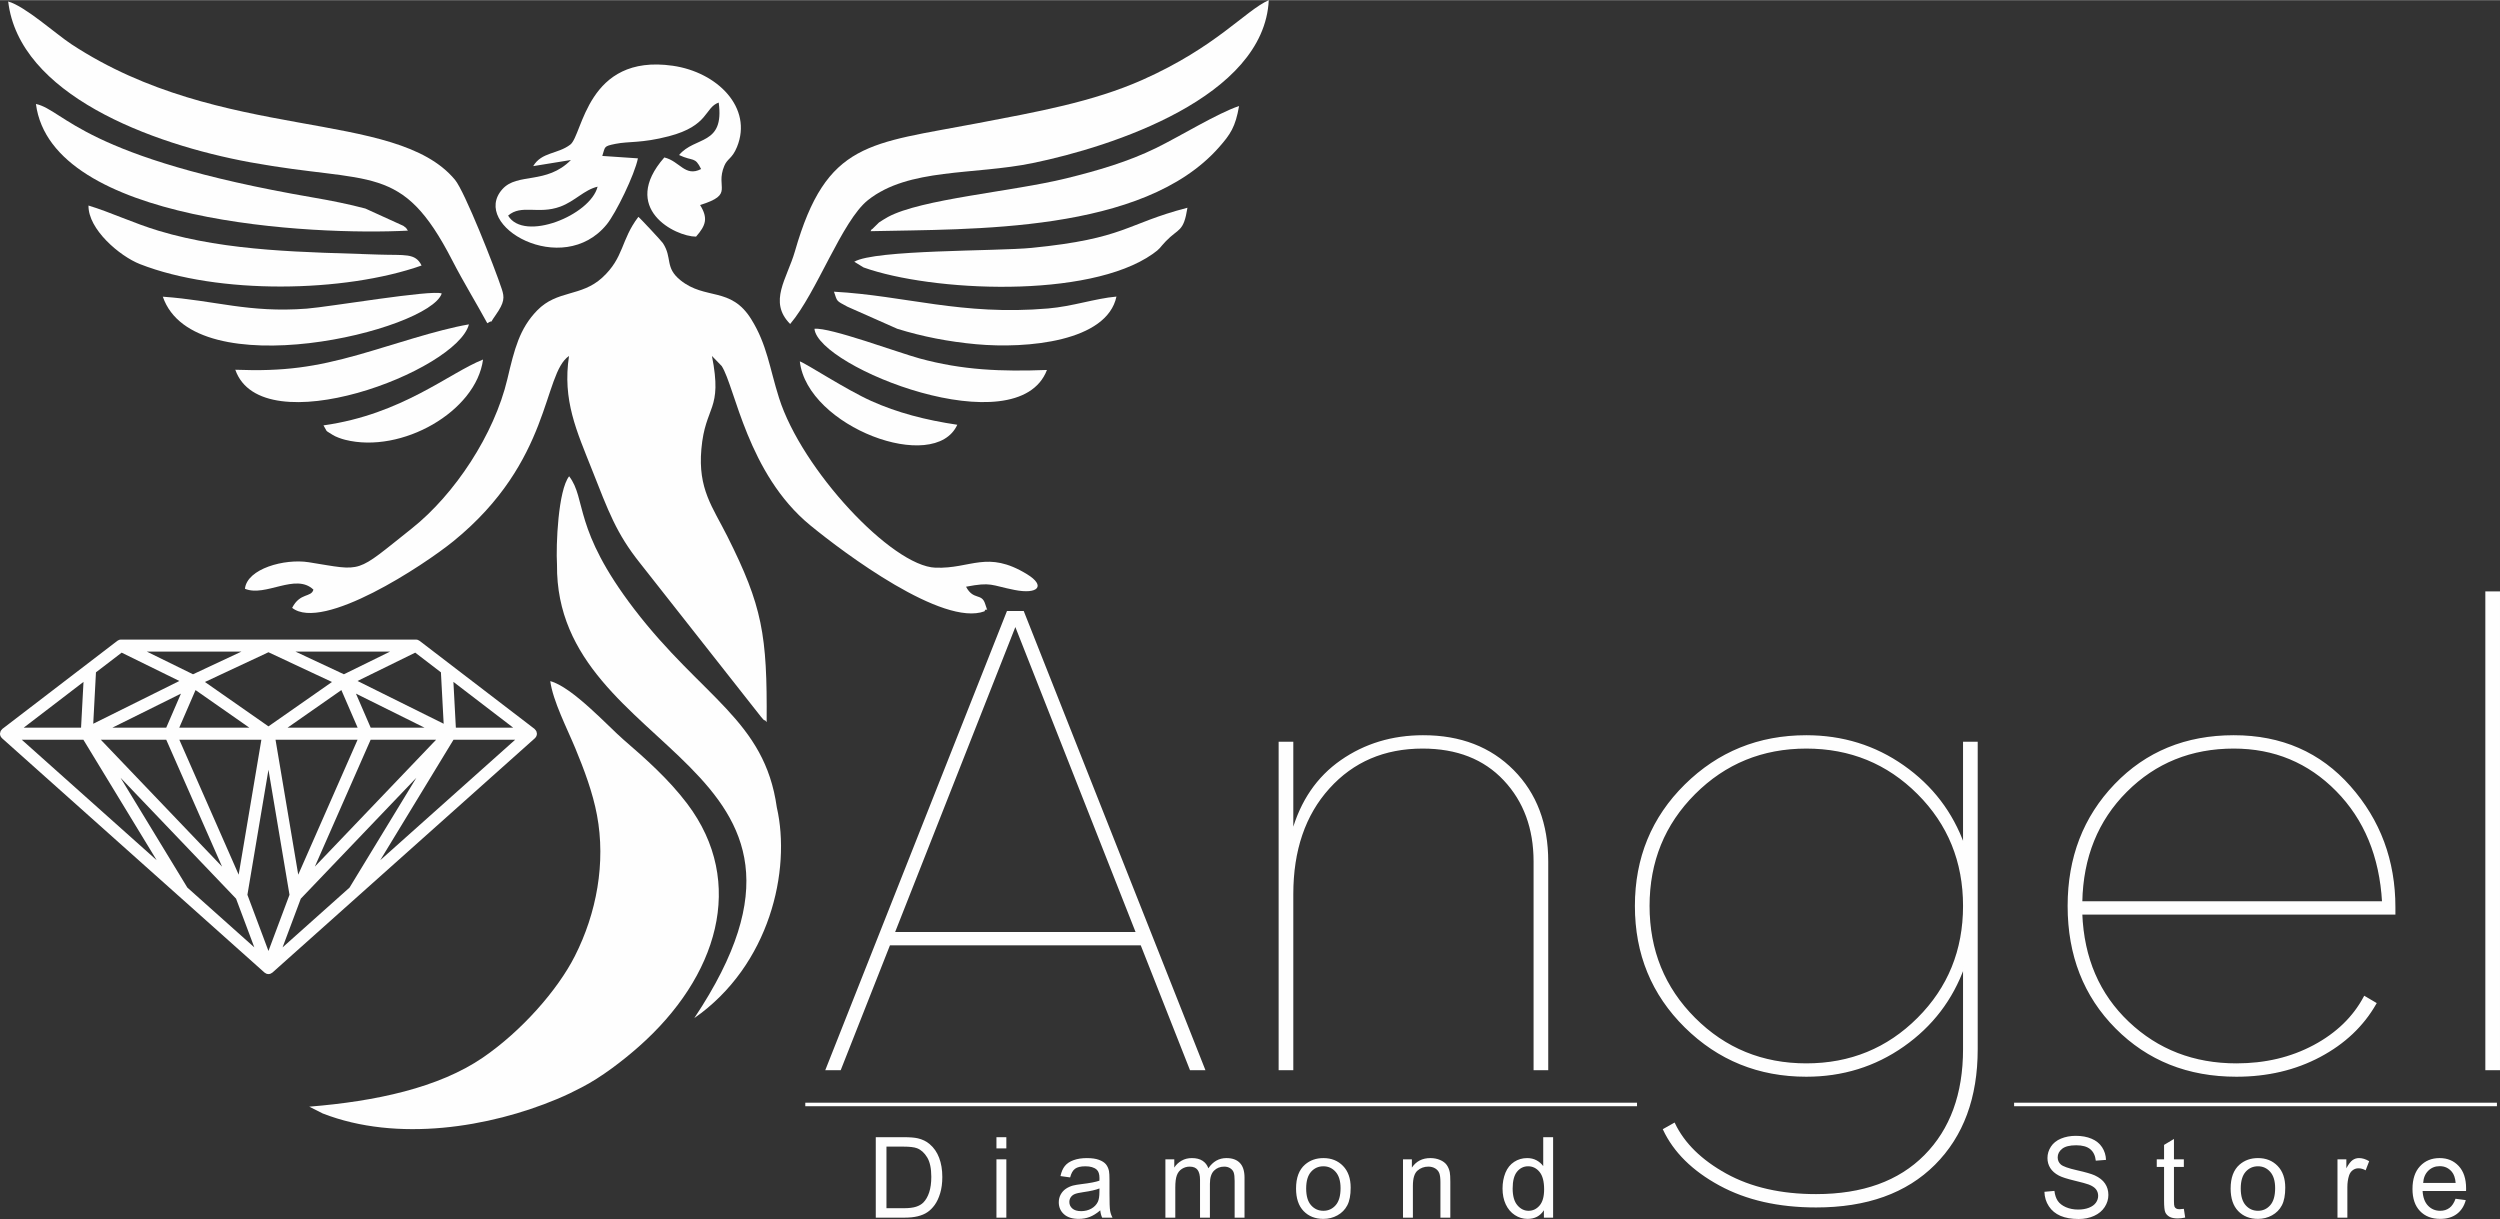
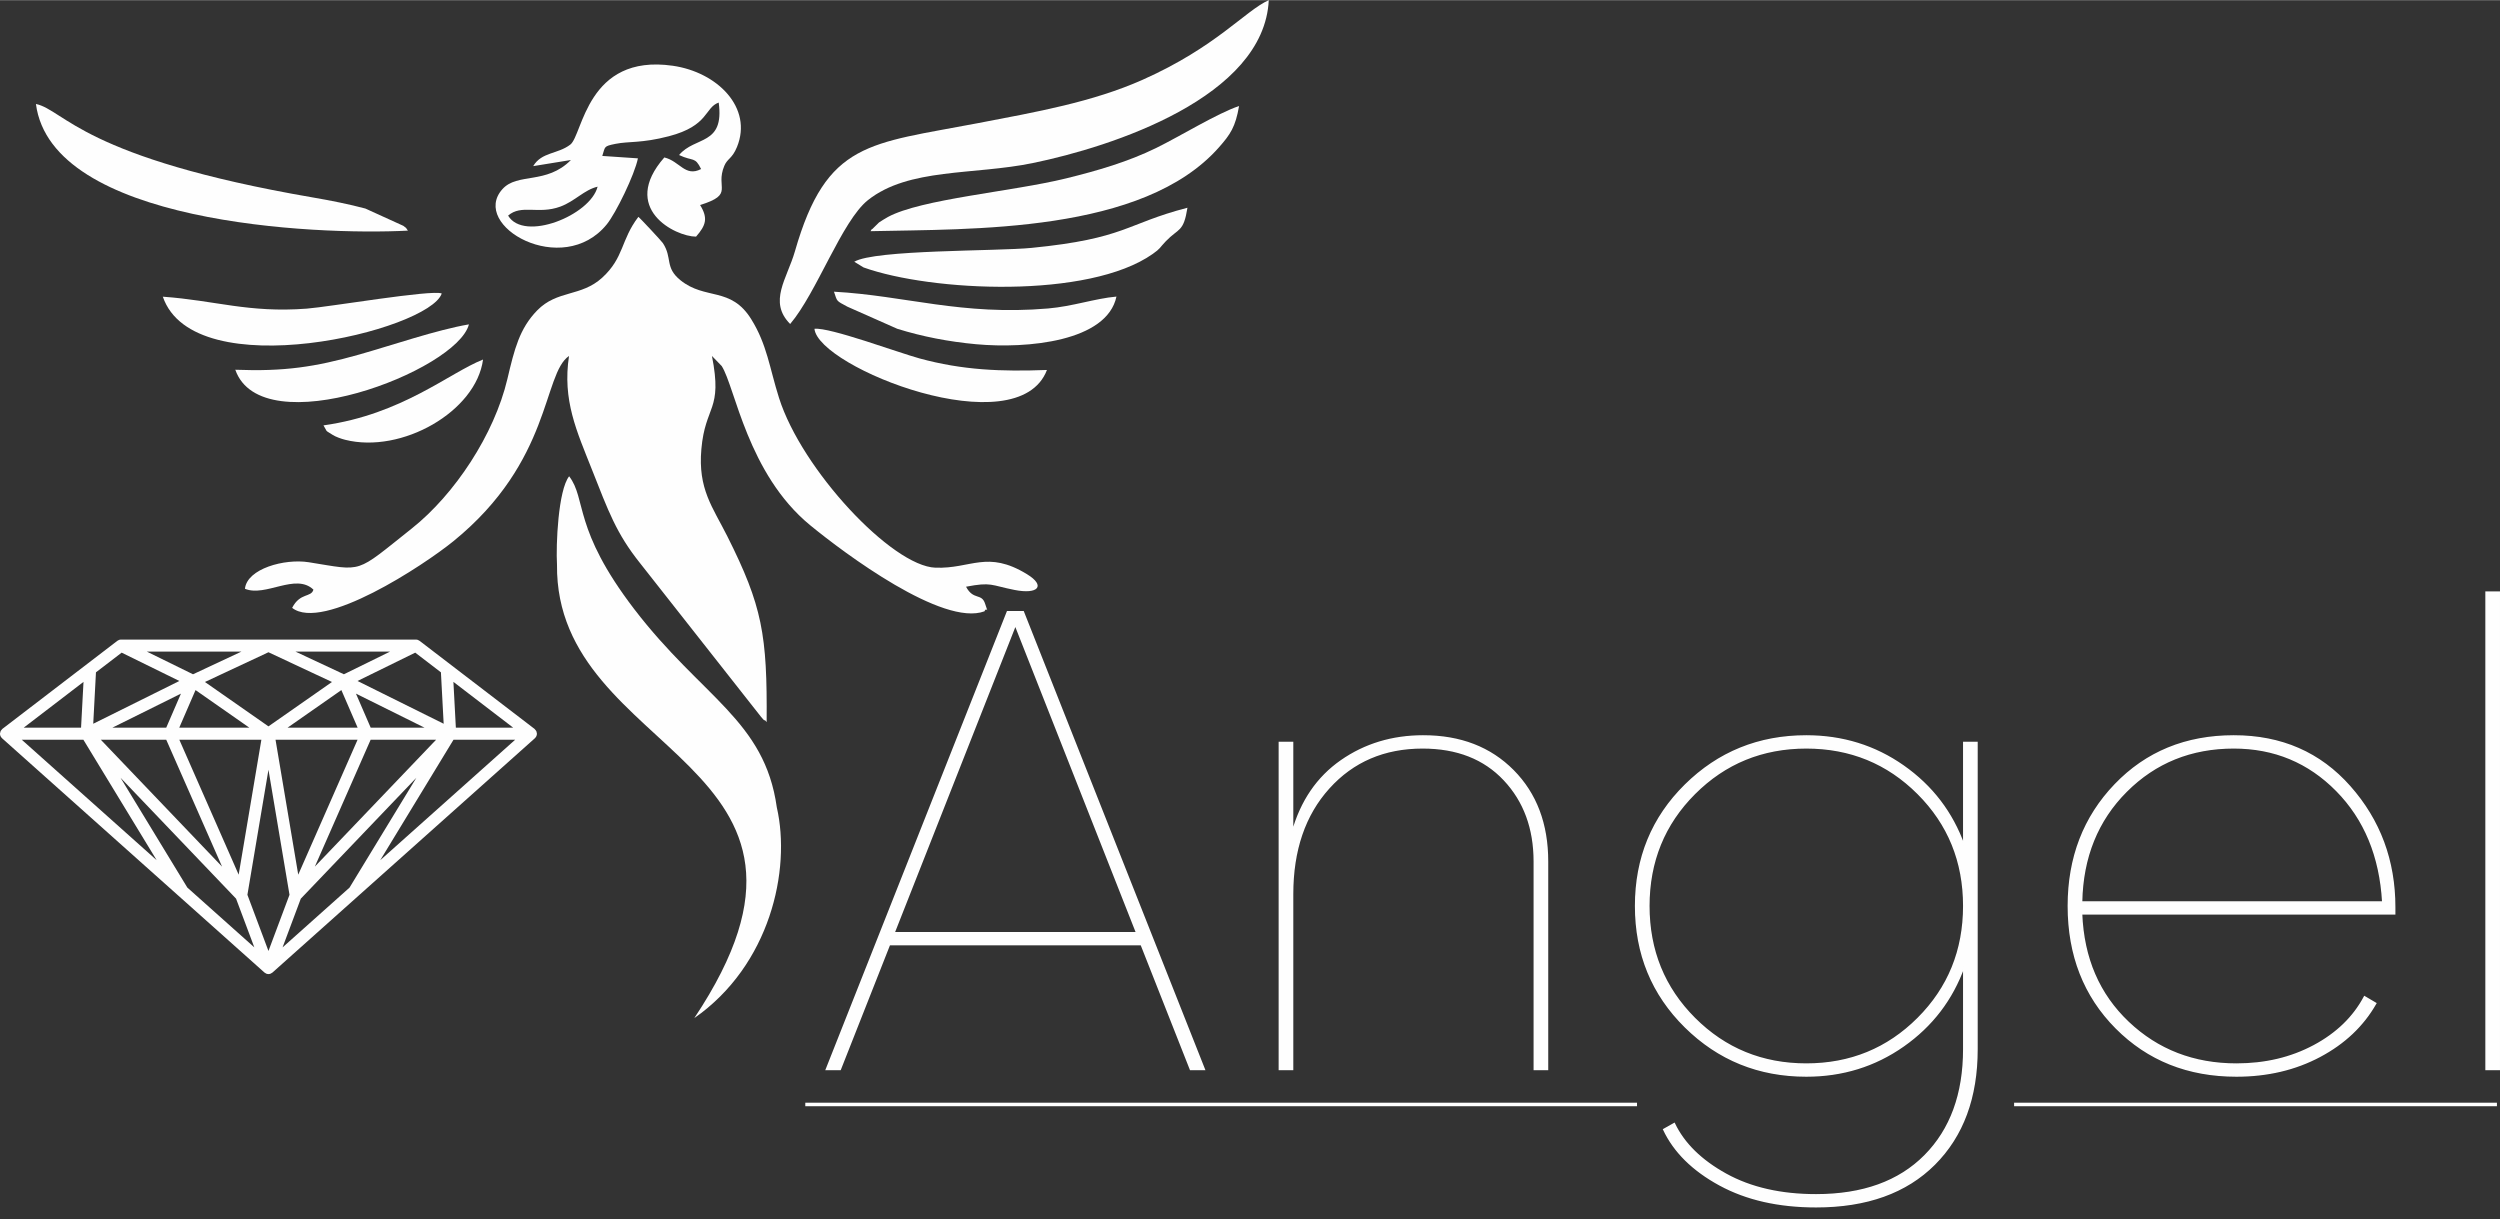
<svg xmlns="http://www.w3.org/2000/svg" xml:space="preserve" width="1419px" height="692px" version="1.1" style="shape-rendering:geometricPrecision; text-rendering:geometricPrecision; image-rendering:optimizeQuality; fill-rule:evenodd; clip-rule:evenodd" viewBox="0 0 4376.52 2133.7">
  <rect x="0" y="0" width="4376.52" height="2133.7" fill="#333333" stroke="none" />
  <defs>
    <style type="text/css">
   
    .str1 {stroke:#FEFEFE;stroke-width:6.17;stroke-miterlimit:2.613}
    .str0 {stroke:#FEFEFE;stroke-width:2.78;stroke-miterlimit:2.613}
    .fil2 {fill:none}
    .fil0 {fill:#FEFEFE}
    .fil1 {fill:#FEFEFE;fill-rule:nonzero}
   
  </style>
  </defs>
  <g id="Layer_x0020_1">
    <g id="_2365240815552">
      <g>
        <path class="fil0" d="M1691.16 1026.82c13,24.56 27.39,10.35 33.49,30.15 6.92,22.46 3.23,2.64 -1.24,12.91 -72.89,27.05 -244.56,-101.05 -304.92,-150.53 -109.82,-90.02 -131.54,-242.18 -155.05,-278.84l-17.11 -17.65c19.1,96.85 -11.67,85.15 -18.51,163.09 -6.15,70 19.73,101.37 45.41,152.52 61.33,122.21 70.03,172.41 68.86,325.32 -1.23,-1.01 -2.96,-4.16 -3.55,-3.19 -0.64,1.04 -4.12,-3.58 -6.54,-6.31l-211.72 -268.99c-41.49,-51.99 -55.25,-90.72 -84.05,-163.59 -26.64,-67.4 -51.9,-121.25 -40.11,-198.85 -46.24,31.38 -29.85,183.96 -202.31,324.23 -51.92,42.23 -228.95,158.82 -282.39,116.74 13.98,-27.17 33.37,-17.73 37.27,-31.88 -31.18,-29.79 -83.92,13.52 -119.9,-1.52 3.64,-35.12 69.35,-53.18 111.72,-46.46 97.05,15.39 79.42,21.06 180.51,-59.22 75.03,-59.59 144.33,-164.55 167.24,-261.69 12.33,-52.32 21.17,-88.06 52.01,-119.83 35.07,-36.13 77.12,-23.59 114.1,-57.55 38.42,-35.29 32.22,-65.76 63.15,-106.31 2.94,1.9 40.74,42.6 42.92,45.92 17.09,26.01 2.84,42.42 30.74,64.97 43.66,35.28 88.09,10.66 123.87,68.12 27.93,44.84 32.05,85.36 48.73,137.99 39.86,125.73 197.7,294.37 273.76,297.14 62.24,2.27 90.46,-31.26 160.22,11.32 33.52,20.47 19.74,35.86 -21.79,27.63 -41.89,-8.29 -39.82,-14.23 -84.81,-5.64z" />
-         <path class="fil0" d="M541.38 1937.05c115.84,-9.33 226.58,-32.96 303.95,-85.94 67.46,-46.18 130.6,-117.81 160.9,-177.49 38.38,-75.54 54.42,-163.85 38.86,-246.94 -7.41,-39.64 -22.53,-79.81 -37.89,-116.92 -14.33,-34.6 -39.2,-82.8 -43.92,-117.66 38.58,10.09 102.41,80.15 128.1,102.32 39.09,33.73 79.3,69.44 111.68,112.29 104.41,138.22 52.69,303.8 -84.78,425.21 -27.46,24.24 -65.51,53.72 -100.08,71.39 -15.77,8.05 -24.3,12.53 -43.49,20.57 -116.91,48.96 -278.72,76.18 -409.83,25.02l-23.5 -11.85z" />
        <path class="fil0" d="M1215.41 1782.04c302.3,-453.47 -243.71,-455.11 -240.32,-793.81 -2.03,-34.37 2.01,-130.18 21.24,-154.75 30.85,40.09 6.09,91.7 114.03,232.63 118.45,154.67 228.18,194.49 249.54,347 25.17,109.8 -11.85,276.38 -144.49,368.93z" />
-         <path class="fil0" d="M853.06 565.57c-17.72,-32.8 -41.49,-71.46 -61.37,-110.12 -88.57,-172.21 -140.7,-132.63 -353.19,-171.56 -175.54,-32.17 -405.02,-119.18 -424.16,-281.57 29.49,8.15 83.85,57.17 110.63,74.76 263.82,173.33 567.21,112 671.54,237.37 16.98,20.39 69.16,152.53 81.91,191.26 4.8,14.54 5.03,23.18 -10.71,45.53 -14.56,20.7 -0.22,5.22 -14.65,14.33z" />
        <path class="fil0" d="M1383.27 566.89c-38.79,-39.03 -5.44,-79.2 8.44,-127.56 55.3,-192.62 129.96,-187.51 320.98,-224.16 101.42,-19.46 199.63,-36.63 287.86,-75.92 128.68,-57.3 179.61,-121.05 220.57,-139.25 -8.18,169.8 -273.71,256.5 -413.13,285.17 -103.24,21.23 -217.15,8.22 -288.46,64.79 -45.62,36.19 -89.62,162.07 -136.26,216.93z" />
        <path class="fil0" d="M1225.6 358.66c14.4,23.21 10.06,35.63 -7.1,55.31 -36.4,-0.08 -133.96,-49.29 -55.54,-138.62 27.15,6.43 36.35,34.81 64.38,20.29 -10.93,-22.4 -13.67,-12.77 -38.54,-24.52 27.71,-33.38 79.68,-16.03 69.36,-91.85 -24.93,8.74 -16.71,40.56 -87.29,58.96 -48.02,12.51 -69.29,8.5 -93.42,13.32 -21.43,4.31 -17.62,4.84 -23.1,21.15l62.39 4.22c-5.85,28.84 -38.46,95.78 -54.55,115.59 -77.26,95.18 -239.94,2.38 -182.73,-61.59 26.4,-29.53 76.88,-7.5 120.01,-51.1l-66.05 10.72c14.69,-24.87 42.78,-20.74 64.92,-37.65 21.9,-16.71 28.76,-159.57 179.31,-138.07 78.31,11.19 140.57,73.67 112.51,142.2 -8.55,20.88 -16.64,19.81 -22.2,33.03 -16.42,39.09 18.62,49.5 -42.36,68.61zm-179.43 -32.16c-12.61,50.19 -129.04,97.23 -156.67,50.65 23.38,-20.34 52.94,-1.55 91.42,-15.75 25.64,-9.46 41.71,-29.39 65.25,-34.9z" />
        <path class="fil0" d="M714.05 403.44c-164.11,8.58 -624.02,-13 -651.16,-221.73 50.34,10.82 81.26,94.31 485.71,163.84 30.21,5.19 62.11,11.54 91.04,19.24l66.4 30.23c8.01,6.68 1.68,-0.31 8.01,8.42z" />
        <path class="fil0" d="M1524 404.42c0.85,-1.28 2.33,-4.54 2.89,-3.58l11.91 -11.68c1.99,-1.54 13.04,-8.21 15.58,-9.59 58.44,-31.62 217.48,-44.36 311.6,-67.49 55.81,-13.72 108.85,-29.23 158.1,-53.35 41.74,-20.46 107.25,-60.8 145.02,-73.43 -6.24,36.72 -15.37,49.83 -35.05,72.17 -133.21,151.24 -434.23,142.82 -610.05,146.95z" />
-         <path class="fil0" d="M738.01 464.53c-135.46,47.71 -356.11,51.21 -492.94,-2.45 -35.66,-13.99 -90.92,-61.08 -90.15,-102.56 38.65,11.73 78.89,30.96 122.84,44.2 122.5,36.88 257.69,37.2 385.37,41.67 45.35,1.59 63.98,-3.37 74.88,19.14z" />
        <path class="fil0" d="M1495.48 457.93c35.54,-21.41 249.89,-18.27 310.35,-24.26 165.01,-16.35 163.85,-41.91 272.93,-70.3 -6.86,43.48 -15.35,35.25 -37.83,58.64 -11.63,12.1 -8.7,12.21 -23.05,22.31 -112.38,79.12 -387.26,66.01 -505.99,23.62l-16.41 -10.01z" />
        <path class="fil0" d="M773.32 513.48c-21.81,65.13 -433.67,164.81 -488.28,5.61 92.16,6.59 149.79,28.66 251.98,20.92 38.89,-2.95 218.94,-33.63 236.3,-26.53z" />
        <path class="fil0" d="M1954.47 518.9c-16.58,78.6 -155.91,91.66 -245.72,83.4 -47.72,-4.38 -94.15,-13.34 -138.03,-27.04l-87.29 -38.69c-20.2,-10.88 -17.38,-8.45 -23.48,-26.22 125.49,6.91 223.14,42.24 374.68,29.4 43.26,-3.67 82.12,-17.48 119.84,-20.85z" />
        <path class="fil0" d="M411.92 646.99c84.89,3.3 139.3,-4.66 216.92,-26.62 57.52,-16.27 135.85,-43.24 192.07,-52.82 -20.9,81.55 -362.45,211.85 -408.99,79.44z" />
-         <path class="fil0" d="M1832.81 647.37c-51.11,133.85 -400.52,-4.36 -407.03,-72.08 26.55,-2.98 146.65,41.71 184.02,51.9 75.45,20.58 143.14,23.17 223.01,20.18z" />
+         <path class="fil0" d="M1832.81 647.37c-51.11,133.85 -400.52,-4.36 -407.03,-72.08 26.55,-2.98 146.65,41.71 184.02,51.9 75.45,20.58 143.14,23.17 223.01,20.18" />
        <path class="fil0" d="M566.28 744.39c137.82,-19.38 219.71,-91.67 279.34,-115.31 -11.99,91.01 -142.62,165.53 -241.59,140.48 -7.06,-1.79 -16.38,-5.2 -21.54,-8.48 -15.44,-9.83 -8.08,-3.7 -16.21,-16.69z" />
-         <path class="fil0" d="M1675.84 743.3c-39.61,86.95 -262.65,3.77 -275.68,-110.97 11.78,4.11 80.9,49.46 125.02,69.31 45.71,20.57 95.2,33.44 150.66,41.66z" />
        <path class="fil1" d="M798.02 1273.57l-4.27 -80.15 104.64 80.15 -100.37 0zm-4.08 21.1l107.95 0 -236.24 210.91 128.29 -210.91zm-647.97 0l128.29 210.88 -236.19 -210.88 107.9 0zm-4.06 -21.1l-100.4 0 104.68 -80.15 -4.28 80.15zm195.98 -93.46l-80.75 -39.66 165.43 0 -84.68 39.66zm264.14 -0.01l-84.68 -39.65 165.42 0 -80.74 39.65zm46.85 114.57l114.61 0 -212.31 222.13 97.7 -222.13zm-178.9 52.53l36.83 218.91 -36.83 98.4 -36.85 -98.35 36.85 -218.96zm-178.95 -52.53l97.75 222.17 -212.33 -222.17 114.58 0zm-0.02 -21.1l-94.26 0 120.03 -59.59 -25.77 59.59zm145.5 0l-122.68 0 28.49 -65.81 94.19 65.81zm33.47 -2.28l-111.22 -77.7 111.22 -52.05 111.19 52.05 -111.19 77.7zm127.64 -63.53l28.49 65.81 -122.68 0 94.19 -65.81zm-179.79 323.14l-103.89 -236.23 143.65 0 -39.76 236.23zm64.53 -236.23l143.64 0 -103.89 236.25 -39.75 -236.25zm166.59 -21.1l-25.81 -59.59 120.05 59.59 -94.24 0zm122.96 -96.88l4.79 90.02 -150.8 -74.88 101.03 -49.6 44.98 34.46zm-558.93 -34.46l101.02 49.6 -150.76 74.88 4.76 -90.02 44.98 -34.46zm115.01 411.28l-116.94 -192.23 202.24 211.63 31.96 85.29 -117.26 -104.69zm166.7 104.7l31.91 -85.27 202.31 -211.66 -116.99 192.27 -117.23 104.66zm444.29 -369.79c0.02,-0.06 0.08,-0.09 0.12,-0.16 0.54,-1.27 0.84,-2.67 0.84,-4.14 0,-0.07 -0.04,-0.13 -0.04,-0.2 0,-0.07 0.02,-0.13 0.02,-0.18 0,-0.41 -0.22,-0.75 -0.28,-1.14 -0.18,-1.03 -0.35,-2.05 -0.78,-2.96 -0.22,-0.48 -0.56,-0.84 -0.85,-1.27 -0.54,-0.8 -1.09,-1.53 -1.8,-2.15 -0.17,-0.14 -0.24,-0.36 -0.41,-0.49l-201.34 -154.22c-0.79,-0.61 -1.65,-1.01 -2.54,-1.37 -0.15,-0.06 -0.25,-0.17 -0.41,-0.22 -1.08,-0.36 -2.23,-0.56 -3.36,-0.56l-516.36 0c-1.16,0 -2.3,0.2 -3.38,0.56 -0.12,0.05 -0.2,0.13 -0.32,0.17 -0.92,0.37 -1.84,0.8 -2.62,1.42l-201.34 154.22c-0.18,0.13 -0.25,0.35 -0.42,0.5 -0.72,0.61 -1.24,1.34 -1.78,2.12 -0.29,0.42 -0.62,0.81 -0.85,1.29 -0.42,0.91 -0.6,1.88 -0.77,2.89 -0.05,0.42 -0.29,0.77 -0.31,1.21 0,0.06 0.04,0.11 0.04,0.19 0,0.06 -0.04,0.12 -0.04,0.19 0,1.47 0.3,2.87 0.84,4.14 0.03,0.08 0.11,0.14 0.15,0.24 0.58,1.24 1.37,2.36 2.37,3.28 0.06,0.07 0.08,0.18 0.17,0.25l309.17 276.02c0.02,0.02 0.04,0.03 0.06,0.04l150.28 134.18c0.14,0.12 0.32,0.16 0.48,0.27 0.66,0.54 1.38,0.96 2.14,1.31 0.11,0.04 0.18,0.13 0.28,0.17 0.14,0.06 0.22,0.16 0.33,0.2 0.02,0.02 0.02,0 0.02,0.02 0.11,0.02 0.19,0.02 0.29,0.05 1.08,0.38 2.23,0.62 3.4,0.62 1.17,0 2.3,-0.24 3.38,-0.62 0.12,-0.03 0.2,-0.03 0.28,-0.05 0.02,-0.02 0.02,0 0.02,-0.02 0.14,-0.04 0.22,-0.14 0.33,-0.2 0.11,-0.04 0.19,-0.13 0.31,-0.18 0.76,-0.34 1.47,-0.76 2.12,-1.3 0.16,-0.11 0.34,-0.15 0.5,-0.27l459.48 -410.24c0.09,-0.07 0.12,-0.18 0.2,-0.25 1,-0.95 1.8,-2.08 2.38,-3.36z" />
      </g>
      <path class="fil1 str0" d="M2084.17 1871.79l-86.21 -218.57 -440.95 0 -86.21 218.57 -24.03 0 316.98 -801.03 27.46 0 316.99 801.03 -24.03 0zm-519.16 -239.16l424.94 0 -212.47 -538.99 -212.47 538.99zm926.54 -344.45c64.84,0 117.3,20.22 157.35,60.65 40.05,40.43 60.07,93.46 60.07,159.06l0 363.9 -22.88 0 0 -363.9c0,-57.98 -17.55,-105.66 -52.64,-143.04 -35.09,-37.38 -82.78,-56.07 -143.05,-56.07 -67.13,0 -121.87,23.45 -164.21,70.38 -42.34,46.91 -63.51,108.9 -63.51,185.95l0 306.68 -22.89 0 0 -572.17 22.89 0 0 156.78c15.26,-54.17 43.68,-95.75 85.25,-124.74 41.58,-28.98 89.45,-43.48 143.62,-43.48zm946.37 11.44l22.89 0 0 536.7c0,84.68 -24.8,151.82 -74.39,201.4 -49.58,49.59 -118.62,74.38 -207.12,74.38 -65.61,0 -121.87,-12.77 -168.79,-38.33 -46.92,-25.56 -79.53,-57.79 -97.84,-96.7l18.31 -10.3c16.78,35.1 46.91,64.66 90.4,88.69 43.48,24.03 96.12,36.05 157.92,36.05 81.63,0 145.14,-22.89 190.53,-68.66 45.39,-45.78 68.09,-107.95 68.09,-186.53l0 -144.19c-20.6,57.22 -55.88,103.37 -105.85,138.47 -49.97,35.09 -106.61,52.64 -169.94,52.64 -83.15,0 -153.72,-28.61 -211.7,-85.83 -57.98,-57.21 -86.97,-127.78 -86.97,-211.7 0,-83.92 28.99,-154.49 86.97,-211.71 57.98,-57.21 128.55,-85.82 211.7,-85.82 63.33,0 119.97,17.55 169.94,52.64 49.97,35.09 85.25,81.25 105.85,138.46l0 -179.66zm-471.47 482.92c53.4,53.4 118.63,80.1 195.68,80.1 77.06,0 142.28,-26.7 195.68,-80.1 53.41,-53.41 80.11,-119.02 80.11,-196.83 0,-77.82 -26.7,-143.42 -80.11,-196.83 -53.4,-53.4 -118.62,-80.1 -195.68,-80.1 -77.05,0 -142.28,26.7 -195.68,80.1 -53.4,53.41 -80.1,119.01 -80.1,196.83 0,77.81 26.7,143.42 80.1,196.83zm944.08 -494.36c83.16,0 150.86,29.56 203.12,88.69 52.26,59.12 78.39,129.5 78.39,211.13l0 11.44 -548.14 0c3.05,77.82 30.33,141.13 81.82,189.96 51.5,48.83 114.63,73.24 189.39,73.24 50.35,0 95.55,-10.68 135.61,-32.04 40.05,-21.36 69.61,-49.97 88.68,-85.83l19.46 11.45c-22.13,38.9 -54.74,69.8 -97.84,92.69 -43.11,22.88 -91.74,34.33 -145.91,34.33 -84.68,0 -154.87,-28.04 -210.56,-84.11 -55.69,-56.07 -83.54,-127.22 -83.54,-213.42 0,-84.69 27.28,-155.44 81.82,-212.28 54.55,-56.83 123.78,-85.25 207.7,-85.25zm-266.63 290.66l527.54 0c-4.58,-80.1 -31.47,-145.14 -80.67,-195.11 -49.21,-49.97 -109.29,-74.95 -180.24,-74.95 -74.76,0 -137.51,25.36 -188.24,76.1 -50.73,50.73 -76.86,115.38 -78.39,193.96zm708.35 292.95l0 -835.37 22.89 0 0 835.37 -22.89 0z" />
-       <path class="fil1" d="M1533.14 2131.34l0 -140.88 48.54 0c10.95,0 19.31,0.66 25.08,2 8.07,1.87 14.96,5.25 20.66,10.1 7.45,6.3 12.99,14.3 16.66,24.07 3.71,9.77 5.54,20.96 5.54,33.52 0,10.69 -1.24,20.16 -3.74,28.43 -2.49,8.26 -5.7,15.12 -9.6,20.53 -3.94,5.41 -8.2,9.67 -12.86,12.75 -4.62,3.12 -10.23,5.48 -16.79,7.08 -6.59,1.61 -14.13,2.4 -22.66,2.4l-50.83 0zm18.7 -16.53l30.03 0c9.28,0 16.56,-0.85 21.84,-2.59 5.28,-1.74 9.48,-4.16 12.63,-7.31 4.39,-4.43 7.84,-10.4 10.3,-17.88 2.46,-7.47 3.7,-16.52 3.7,-27.18 0,-14.76 -2.42,-26.1 -7.24,-34.04 -4.83,-7.94 -10.7,-13.25 -17.62,-15.94 -4.98,-1.93 -13.02,-2.88 -24.1,-2.88l-29.54 0 0 107.82zm192.54 -104.67l0 -19.68 17.32 0 0 19.68 -17.32 0zm0 121.2l0 -102.12 17.32 0 0 102.12 -17.32 0zm181.73 -12.79c-6.43,5.48 -12.62,9.31 -18.56,11.57 -5.93,2.27 -12.3,3.38 -19.12,3.38 -11.22,0 -19.84,-2.72 -25.87,-8.2 -6.04,-5.44 -9.05,-12.42 -9.05,-20.92 0,-4.98 1.14,-9.54 3.41,-13.67 2.29,-4.14 5.28,-7.41 8.95,-9.91 3.7,-2.49 7.84,-4.39 12.46,-5.67 3.41,-0.88 8.56,-1.74 15.42,-2.59 13.96,-1.64 24.29,-3.64 30.88,-5.93 0.07,-2.37 0.1,-3.87 0.1,-4.5 0,-7.01 -1.64,-11.97 -4.92,-14.85 -4.42,-3.9 -11.01,-5.84 -19.74,-5.84 -8.16,0 -14.19,1.44 -18.06,4.3 -3.91,2.85 -6.76,7.9 -8.63,15.18l-16.92 -2.36c1.54,-7.25 4.06,-13.12 7.61,-17.58 3.54,-4.46 8.65,-7.87 15.35,-10.3 6.65,-2.39 14.42,-3.6 23.21,-3.6 8.72,0 15.84,1.01 21.32,3.08 5.44,2.06 9.47,4.62 12.03,7.74 2.56,3.12 4.36,7.05 5.41,11.8 0.56,2.96 0.85,8.27 0.85,15.91l0 22.95c0,16.04 0.36,26.17 1.09,30.47 0.68,4.29 2.13,8.39 4.23,12.33l-18.11 0c-1.73,-3.64 -2.85,-7.9 -3.34,-12.79zm-1.38 -38.37c-6.29,2.56 -15.74,4.72 -28.33,6.49 -7.15,1.02 -12.2,2.17 -15.15,3.45 -2.95,1.28 -5.22,3.14 -6.82,5.57 -1.61,2.46 -2.43,5.19 -2.43,8.2 0,4.56 1.74,8.4 5.25,11.45 3.51,3.05 8.63,4.59 15.35,4.59 6.65,0 12.59,-1.45 17.8,-4.36 5.18,-2.89 9.02,-6.86 11.45,-11.87 1.87,-3.91 2.78,-9.65 2.78,-17.22l0.1 -6.3zm115.42 51.16l0 -102.12 15.55 0 0 14.43c3.18,-4.98 7.44,-9.02 12.76,-12.04 5.31,-3.05 11.34,-4.55 18.13,-4.55 7.54,0 13.74,1.57 18.56,4.68 4.82,3.16 8.23,7.52 10.2,13.16 8.13,-11.91 18.66,-17.84 31.64,-17.84 10.17,0 18.01,2.78 23.45,8.39 5.48,5.61 8.23,14.23 8.23,25.88l0 70.01 -17.31 0 0 -64.28c0,-6.88 -0.59,-11.87 -1.71,-14.92 -1.11,-3.05 -3.15,-5.47 -6.13,-7.34 -2.95,-1.87 -6.43,-2.79 -10.4,-2.79 -7.21,0 -13.18,2.4 -17.94,7.15 -4.75,4.79 -7.11,12.43 -7.11,22.92l0 59.26 -17.31 0 0 -66.28c0,-7.67 -1.41,-13.44 -4.23,-17.28 -2.82,-3.83 -7.45,-5.77 -13.84,-5.77 -4.86,0 -9.35,1.28 -13.48,3.84 -4.13,2.56 -7.12,6.29 -8.98,11.25 -1.84,4.91 -2.76,12.03 -2.76,21.31l0 52.93 -17.32 0zm228.72 -51.06c0,-18.86 5.25,-32.82 15.78,-41.91 8.75,-7.54 19.48,-11.31 32.1,-11.31 14.01,0 25.48,4.59 34.4,13.77 8.89,9.15 13.35,21.84 13.35,38.01 0,13.11 -1.97,23.41 -5.91,30.92 -3.93,7.51 -9.67,13.35 -17.21,17.51 -7.51,4.17 -15.74,6.23 -24.63,6.23 -14.29,0 -25.84,-4.56 -34.66,-13.7 -8.82,-9.15 -13.22,-22.34 -13.22,-39.52zm17.71 0.03c0,13.05 2.85,22.83 8.56,29.29 5.74,6.49 12.92,9.74 21.61,9.74 8.59,0 15.74,-3.25 21.48,-9.78 5.71,-6.52 8.56,-16.46 8.56,-29.81 0,-12.59 -2.89,-22.13 -8.62,-28.59 -5.74,-6.49 -12.89,-9.74 -21.42,-9.74 -8.69,0 -15.87,3.22 -21.61,9.67 -5.71,6.46 -8.56,16.2 -8.56,29.22zm169.53 51.03l0 -102.12 15.54 0 0 14.5c7.48,-11.12 18.31,-16.66 32.44,-16.66 6.16,0 11.8,1.11 16.95,3.31 5.15,2.19 9.02,5.12 11.58,8.69 2.55,3.57 4.36,7.84 5.37,12.76 0.63,3.21 0.96,8.82 0.96,16.82l0 62.7 -17.32 0 0 -62.05c0,-7.05 -0.65,-12.33 -2,-15.8 -1.34,-3.48 -3.74,-6.26 -7.15,-8.36 -3.41,-2.07 -7.44,-3.12 -12.03,-3.12 -7.35,0 -13.67,2.33 -19.02,7.02 -5.34,4.66 -8,13.54 -8,26.59l0 55.72 -17.32 0zm246.66 0l0 -12.95c-6.46,10.06 -15.97,15.11 -28.53,15.11 -8.13,0 -15.61,-2.23 -22.4,-6.72 -6.82,-4.46 -12.1,-10.72 -15.87,-18.72 -3.74,-8.04 -5.61,-17.26 -5.61,-27.68 0,-10.17 1.71,-19.38 5.09,-27.68 3.41,-8.26 8.49,-14.62 15.28,-19.02 6.76,-4.43 14.36,-6.62 22.72,-6.62 6.17,0 11.65,1.31 16.43,3.9 4.79,2.59 8.69,6 11.71,10.17l0 -50.67 17.31 0 0 140.88 -16.13 0zm-54.7 -50.93c0,13.05 2.76,22.79 8.3,29.25 5.51,6.46 12.03,9.68 19.54,9.68 7.58,0 14.01,-3.09 19.32,-9.25 5.28,-6.17 7.93,-15.58 7.93,-28.24 0,-13.9 -2.69,-24.13 -8.1,-30.66 -5.37,-6.52 -12.03,-9.77 -19.93,-9.77 -7.71,0 -14.14,3.12 -19.32,9.38 -5.15,6.26 -7.74,16.13 -7.74,29.61zm930.92 5.67l17.51 -1.57c0.82,7.08 2.76,12.89 5.81,17.45 3.05,4.52 7.77,8.2 14.17,11.02 6.39,2.78 13.61,4.19 21.61,4.19 7.11,0 13.38,-1.05 18.82,-3.18 5.44,-2.13 9.48,-5.05 12.14,-8.75 2.65,-3.71 4,-7.75 4,-12.07 0,-4.4 -1.28,-8.23 -3.84,-11.55 -2.56,-3.28 -6.79,-6.03 -12.69,-8.29 -3.78,-1.45 -12.14,-3.74 -25.09,-6.86 -12.95,-3.11 -22,-6.03 -27.18,-8.78 -6.73,-3.55 -11.71,-7.94 -14.99,-13.15 -3.31,-5.22 -4.95,-11.09 -4.95,-17.55 0,-7.15 2.03,-13.81 6.06,-19.97 4.04,-6.2 9.91,-10.89 17.68,-14.1 7.74,-3.21 16.36,-4.82 25.84,-4.82 10.43,0 19.64,1.67 27.61,5.05 7.97,3.34 14.1,8.3 18.4,14.85 4.29,6.53 6.59,13.94 6.92,22.2l-17.91 1.38c-0.95,-8.89 -4.2,-15.61 -9.74,-20.13 -5.54,-4.56 -13.74,-6.82 -24.56,-6.82 -11.28,0 -19.51,2.06 -24.66,6.19 -5.15,4.14 -7.74,9.12 -7.74,14.96 0,5.05 1.84,9.21 5.48,12.49 3.61,3.25 12.95,6.63 28.1,10.04 15.15,3.44 25.55,6.42 31.19,8.98 8.16,3.77 14.23,8.53 18.13,14.33 3.91,5.77 5.84,12.43 5.84,19.97 0,7.51 -2.13,14.53 -6.43,21.16 -4.29,6.62 -10.42,11.77 -18.46,15.44 -8.04,3.67 -17.05,5.51 -27.12,5.51 -12.72,0 -23.38,-1.87 -31.97,-5.58 -8.63,-3.7 -15.35,-9.28 -20.24,-16.75 -4.92,-7.45 -7.47,-15.88 -7.74,-25.29zm244.07 29.81l2.36 15.28c-4.85,1.02 -9.21,1.55 -13.02,1.55 -6.26,0 -11.12,-0.99 -14.59,-2.99 -3.44,-2 -5.87,-4.59 -7.28,-7.84 -1.41,-3.24 -2.1,-10.06 -2.1,-20.46l0 -58.83 -12.79 0 0 -13.38 12.79 0 0 -25.25 17.32 -10.39 0 35.64 17.31 0 0 13.38 -17.31 0 0 59.82c0,4.95 0.29,8.13 0.92,9.54 0.59,1.41 1.57,2.52 2.95,3.38 1.37,0.82 3.34,1.24 5.9,1.24 1.9,0 4.43,-0.23 7.54,-0.69zm81.91 -35.61c0,-18.86 5.24,-32.82 15.77,-41.91 8.75,-7.54 19.48,-11.31 32.1,-11.31 14.01,0 25.48,4.59 34.4,13.77 8.89,9.15 13.35,21.84 13.35,38.01 0,13.11 -1.97,23.41 -5.9,30.92 -3.94,7.51 -9.68,13.35 -17.22,17.51 -7.51,4.17 -15.74,6.23 -24.63,6.23 -14.29,0 -25.84,-4.56 -34.66,-13.7 -8.82,-9.15 -13.21,-22.34 -13.21,-39.52zm17.7 0.03c0,13.05 2.86,22.83 8.56,29.29 5.74,6.49 12.93,9.74 21.61,9.74 8.6,0 15.74,-3.25 21.48,-9.78 5.71,-6.52 8.56,-16.46 8.56,-29.81 0,-12.59 -2.88,-22.13 -8.62,-28.59 -5.74,-6.49 -12.89,-9.74 -21.42,-9.74 -8.68,0 -15.87,3.22 -21.61,9.67 -5.7,6.46 -8.56,16.2 -8.56,29.22zm169.34 51.03l0 -102.12 15.54 0 0 15.64c3.97,-7.24 7.64,-12.03 11.02,-14.33 3.38,-2.33 7.08,-3.47 11.12,-3.47 5.83,0 11.77,1.83 17.8,5.47l-6.16 15.97c-4.2,-2.36 -8.4,-3.54 -12.59,-3.54 -3.77,0 -7.15,1.15 -10.14,3.41 -2.98,2.27 -5.11,5.41 -6.39,9.45 -1.94,6.13 -2.89,12.85 -2.89,20.16l0 53.36 -17.31 0zm206.68 -33.06l17.91 2.37c-2.79,10.39 -8.01,18.49 -15.62,24.23 -7.6,5.74 -17.31,8.62 -29.15,8.62 -14.88,0 -26.69,-4.59 -35.42,-13.77 -8.72,-9.15 -13.08,-22.04 -13.08,-38.6 0,-17.12 4.39,-30.43 13.22,-39.87 8.82,-9.48 20.26,-14.2 34.33,-14.2 13.61,0 24.73,4.62 33.35,13.9 8.62,9.28 12.96,22.33 12.96,39.15 0,1.02 -0.04,2.56 -0.1,4.6l-76.05 0c0.65,11.18 3.8,19.77 9.51,25.71 5.67,5.93 12.79,8.92 21.28,8.92 6.33,0 11.74,-1.68 16.2,-5.02 4.49,-3.34 8.04,-8.69 10.66,-16.04zm-56.67 -27.74l56.87 0c-0.76,-8.59 -2.96,-15.02 -6.53,-19.31 -5.48,-6.66 -12.62,-10.01 -21.38,-10.01 -7.94,0 -14.59,2.66 -20,7.97 -5.38,5.32 -8.37,12.43 -8.96,21.35z" />
      <line class="fil2 str1" x1="1409.75" y1="1933.19" x2="2865.77" y2="1933.19" />
      <line class="fil2 str1" x1="3525.91" y1="1933.19" x2="4371.14" y2="1933.19" />
    </g>
  </g>
</svg>